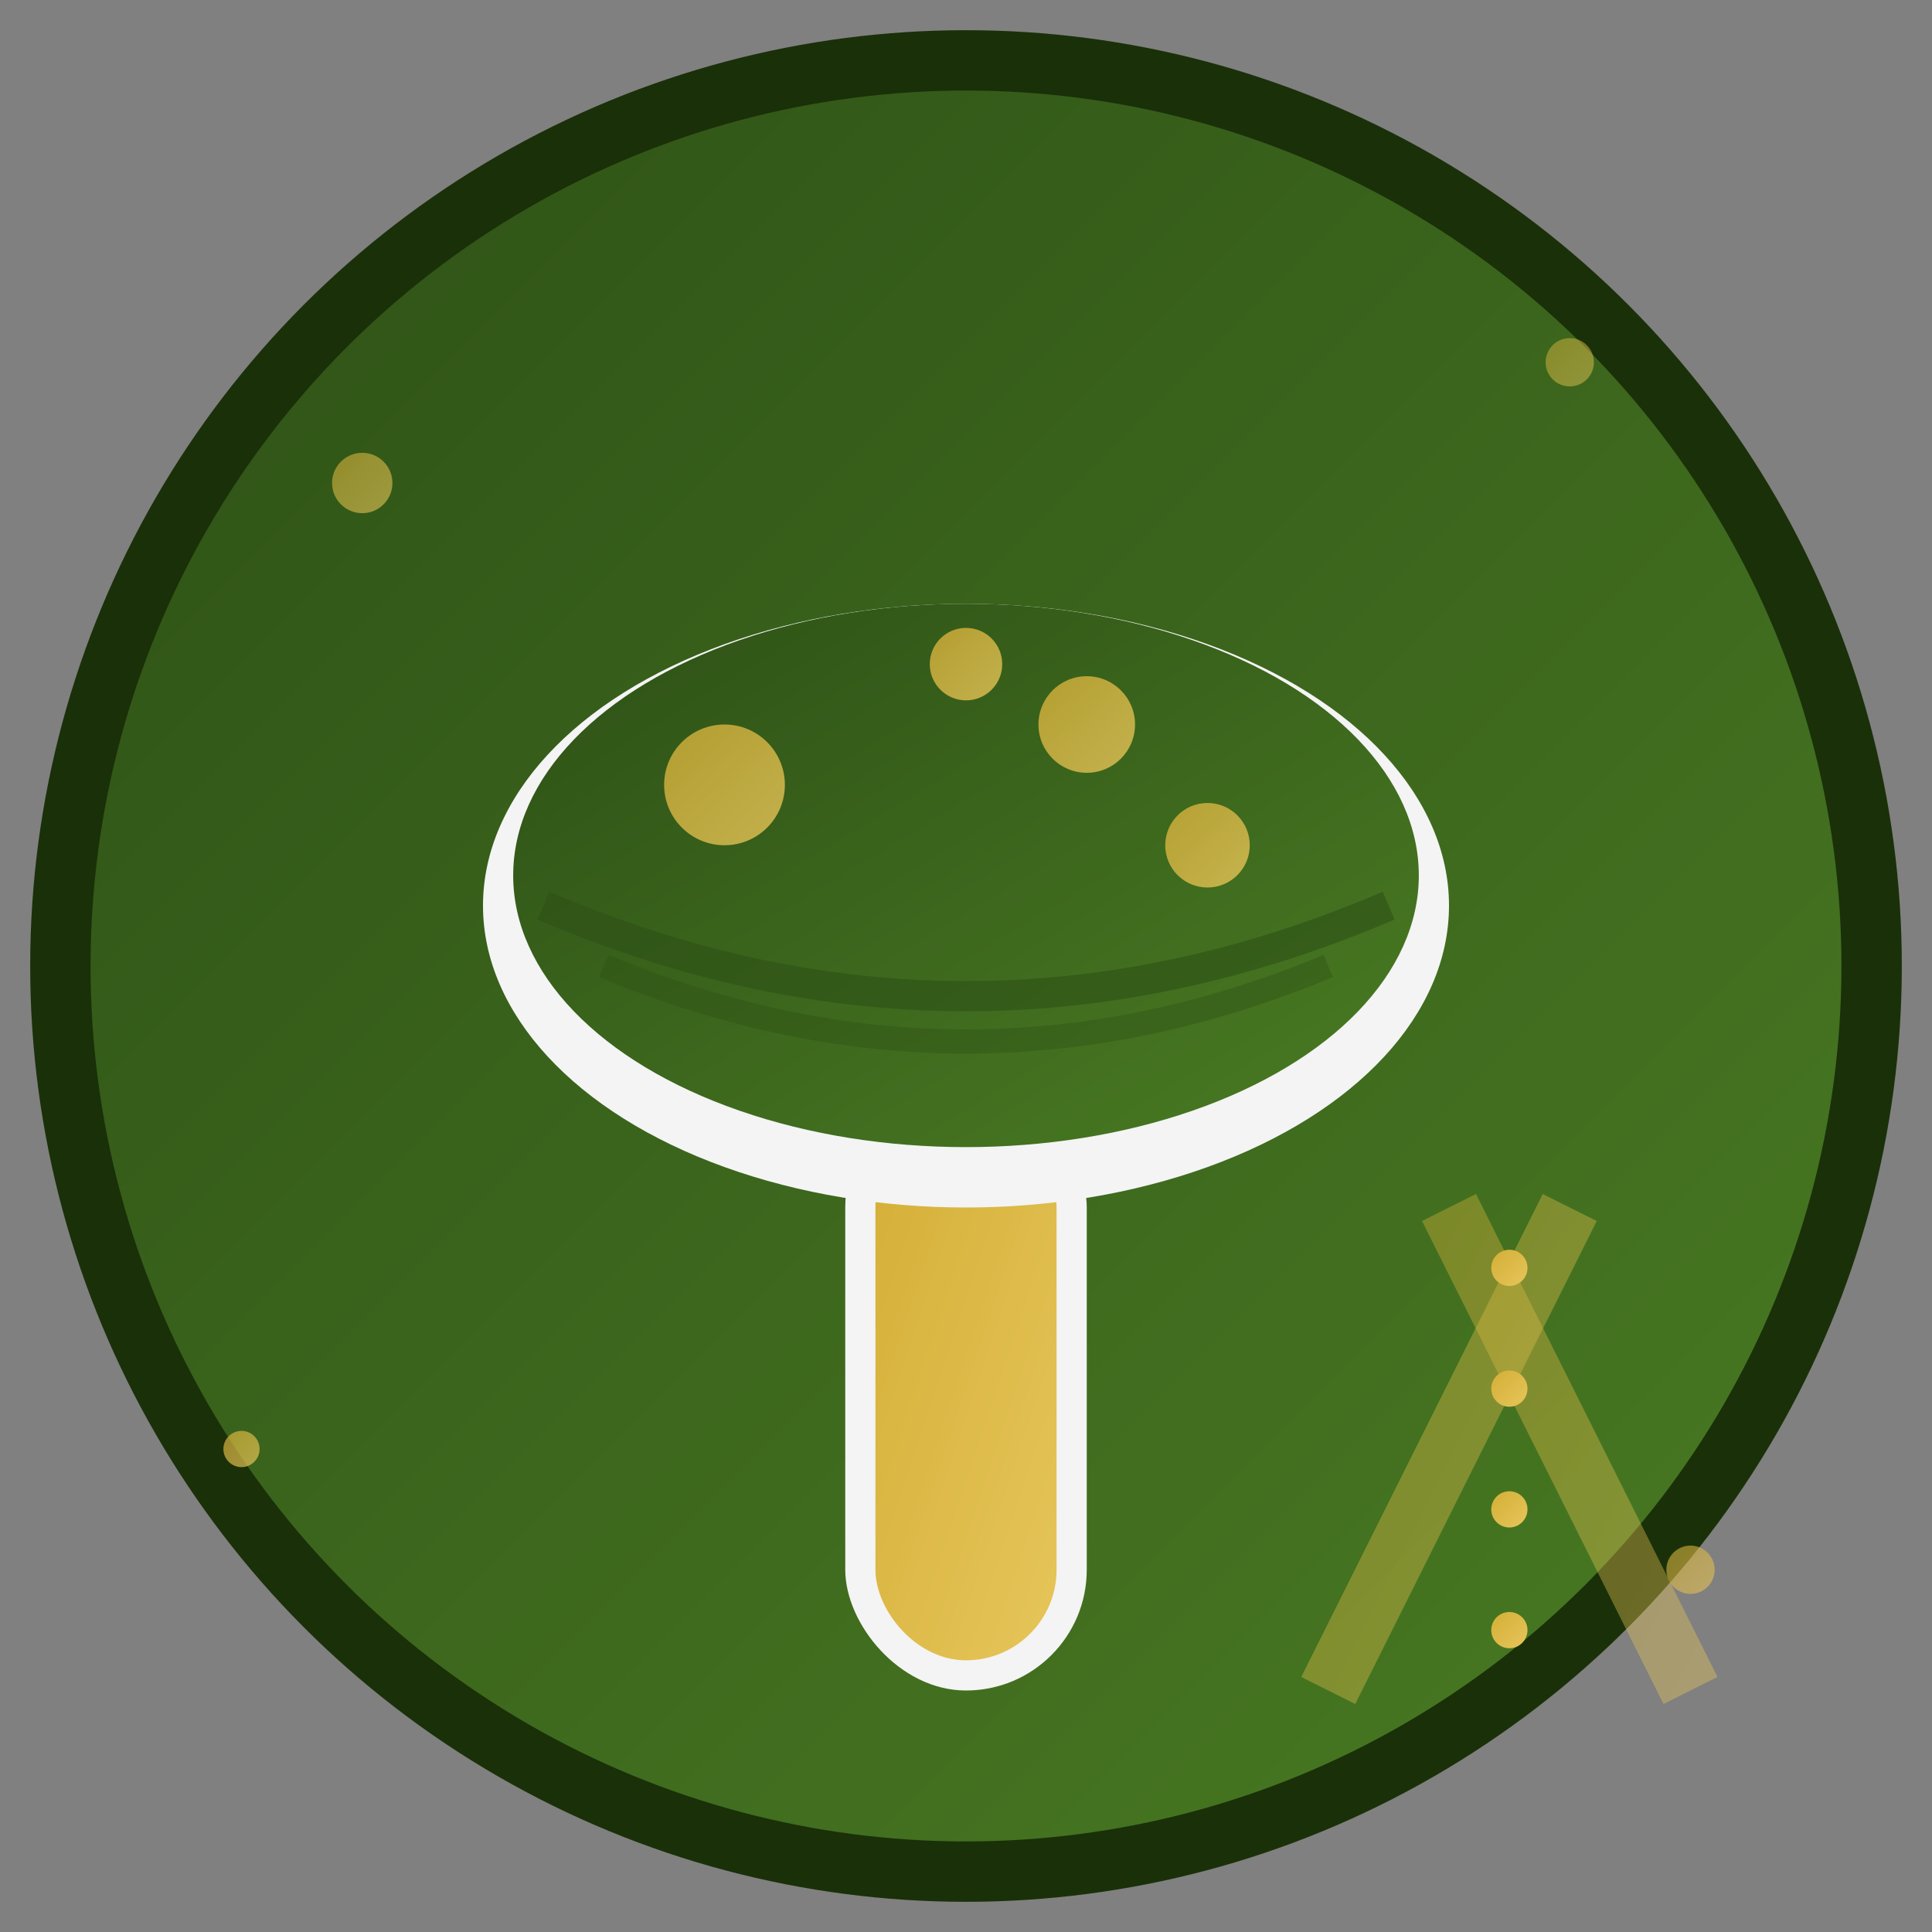
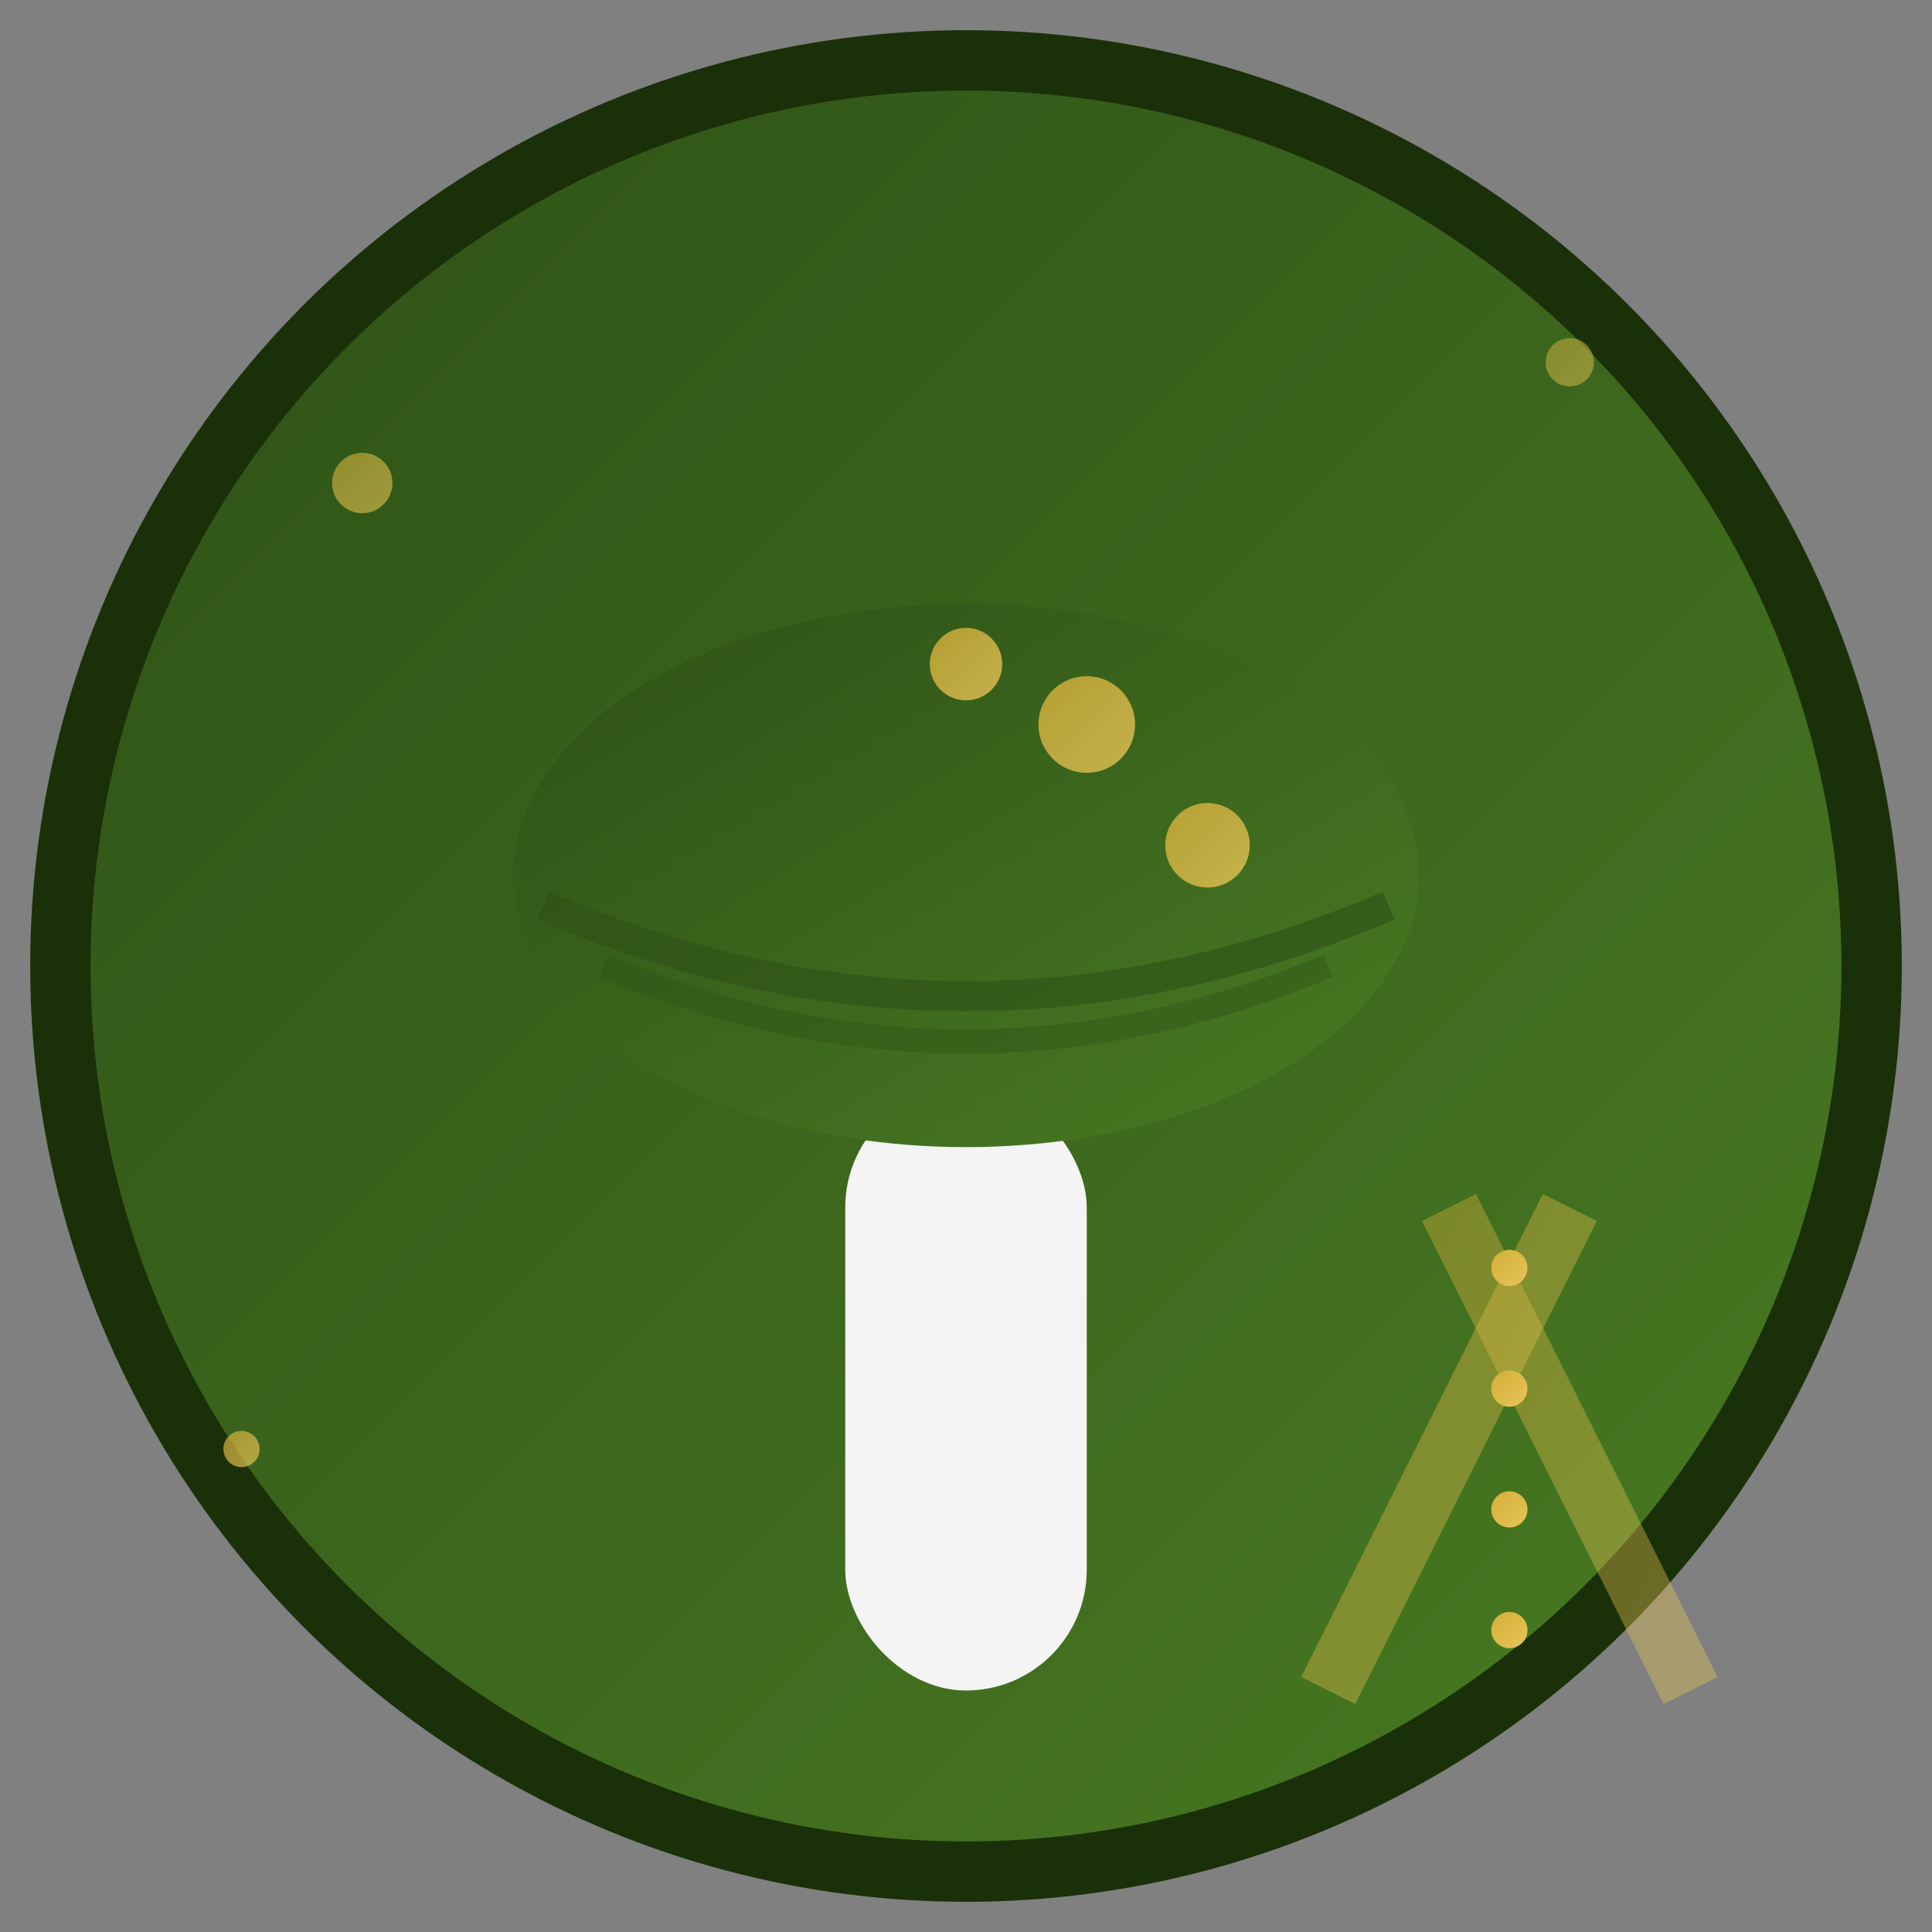
<svg xmlns="http://www.w3.org/2000/svg" width="32" height="32" viewBox="0 0 32 32">
  <rect x="0" y="0" width="32" height="32" fill="#808080" stroke="none" />
  <defs>
    <linearGradient id="gradient1" x1="0%" y1="0%" x2="100%" y2="100%">
      <stop offset="0%" style="stop-color:#2d5016;stop-opacity:1" />
      <stop offset="100%" style="stop-color:#4a7c23;stop-opacity:1" />
    </linearGradient>
    <linearGradient id="gradient2" x1="0%" y1="0%" x2="100%" y2="100%">
      <stop offset="0%" style="stop-color:#d4af37;stop-opacity:1" />
      <stop offset="100%" style="stop-color:#e6c55a;stop-opacity:1" />
    </linearGradient>
  </defs>
  <circle cx="16" cy="16" r="15" fill="url(#gradient1)" stroke="#1a3009" stroke-width="1" />
  <rect x="14" y="18" width="4" height="10" fill="#f4f4f4" rx="2" />
-   <rect x="14.5" y="18.5" width="3" height="9" fill="url(#gradient2)" rx="1.5" />
-   <ellipse cx="16" cy="15" rx="8" ry="5" fill="#f4f4f4" />
  <ellipse cx="16" cy="14.5" rx="7.5" ry="4.5" fill="url(#gradient1)" />
-   <circle cx="12" cy="13" r="1" fill="url(#gradient2)" opacity="0.8" />
  <circle cx="18" cy="12" r="0.8" fill="url(#gradient2)" opacity="0.8" />
  <circle cx="16" cy="11" r="0.6" fill="url(#gradient2)" opacity="0.8" />
  <circle cx="20" cy="14" r="0.7" fill="url(#gradient2)" opacity="0.8" />
  <path d="M 9 15 Q 16 18 23 15" stroke="#2d5016" stroke-width="0.5" fill="none" opacity="0.6" />
  <path d="M 10 16 Q 16 18.5 22 16" stroke="#2d5016" stroke-width="0.4" fill="none" opacity="0.4" />
  <circle cx="6" cy="8" r="0.5" fill="url(#gradient2)" opacity="0.6" />
  <circle cx="26" cy="6" r="0.4" fill="url(#gradient2)" opacity="0.5" />
  <circle cx="4" cy="24" r="0.3" fill="url(#gradient2)" opacity="0.7" />
-   <circle cx="28" cy="26" r="0.4" fill="url(#gradient2)" opacity="0.6" />
  <path d="M 24 20 Q 25 22 26 24 Q 27 26 28 28" stroke="url(#gradient2)" stroke-width="1" fill="none" opacity="0.4" />
  <path d="M 26 20 Q 25 22 24 24 Q 23 26 22 28" stroke="url(#gradient2)" stroke-width="1" fill="none" opacity="0.4" />
  <circle cx="25" cy="21" r="0.3" fill="url(#gradient2)" />
  <circle cx="25" cy="23" r="0.3" fill="url(#gradient2)" />
  <circle cx="25" cy="25" r="0.3" fill="url(#gradient2)" />
  <circle cx="25" cy="27" r="0.3" fill="url(#gradient2)" />
</svg>